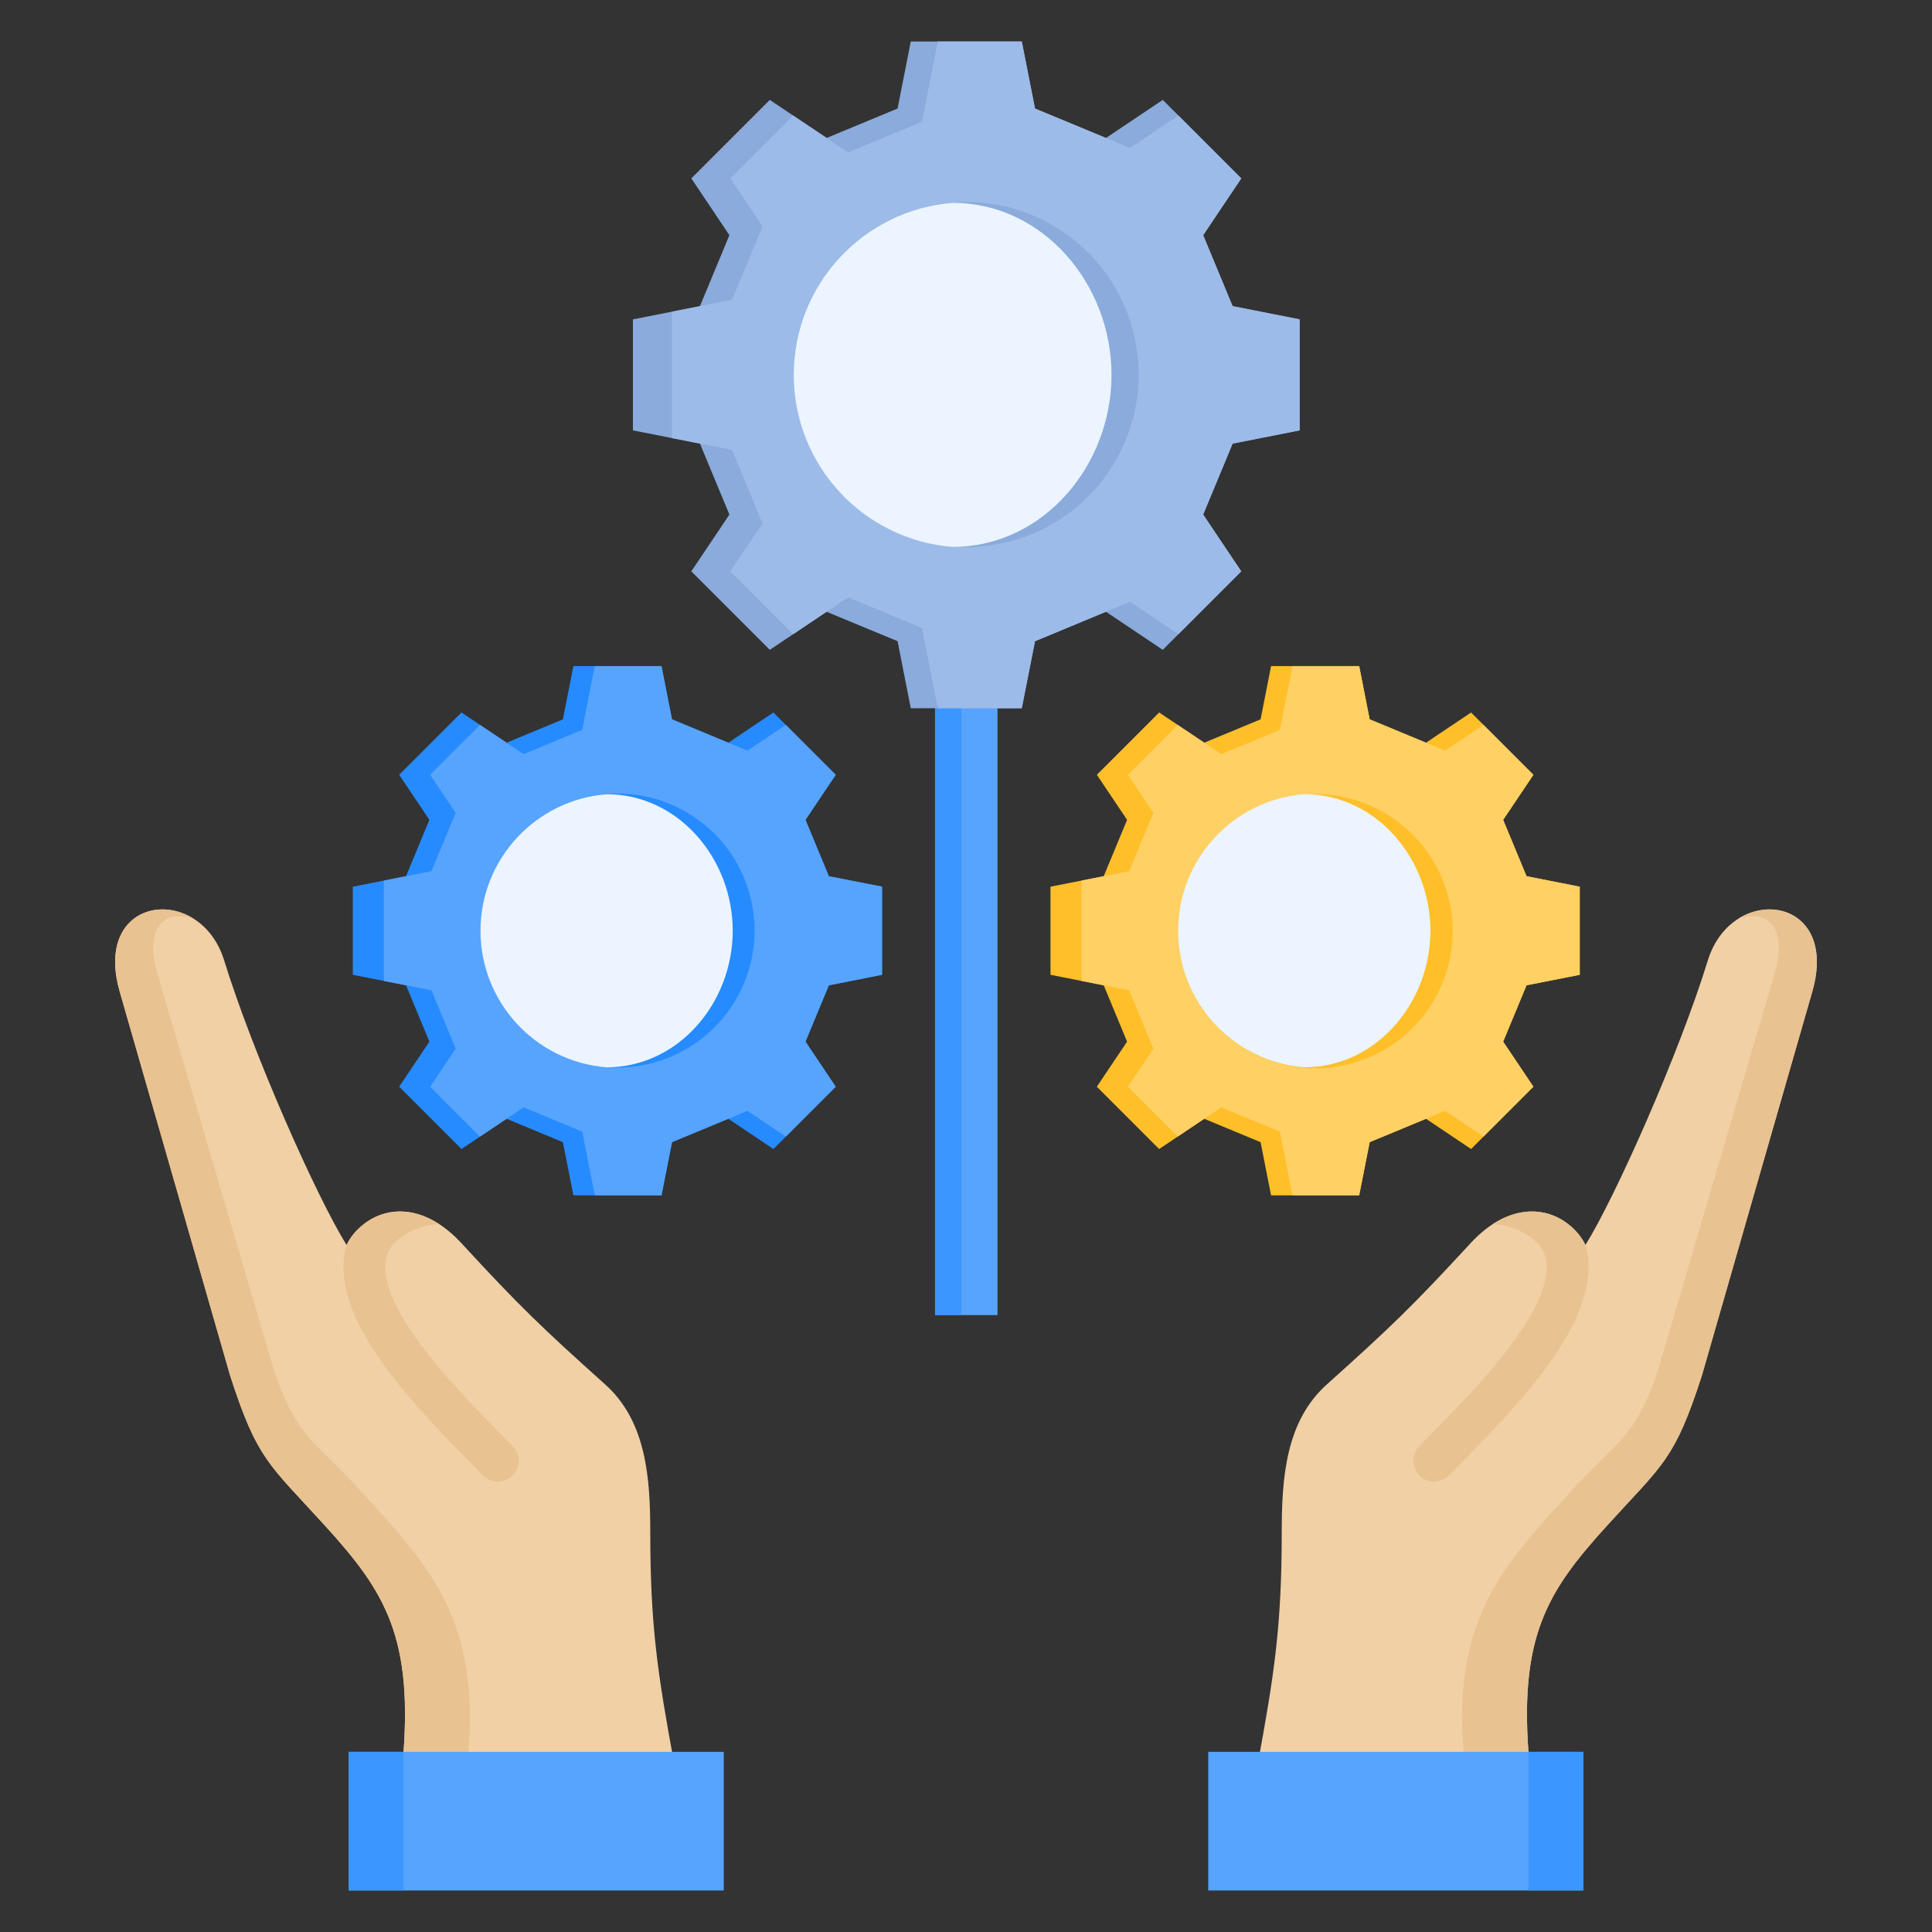
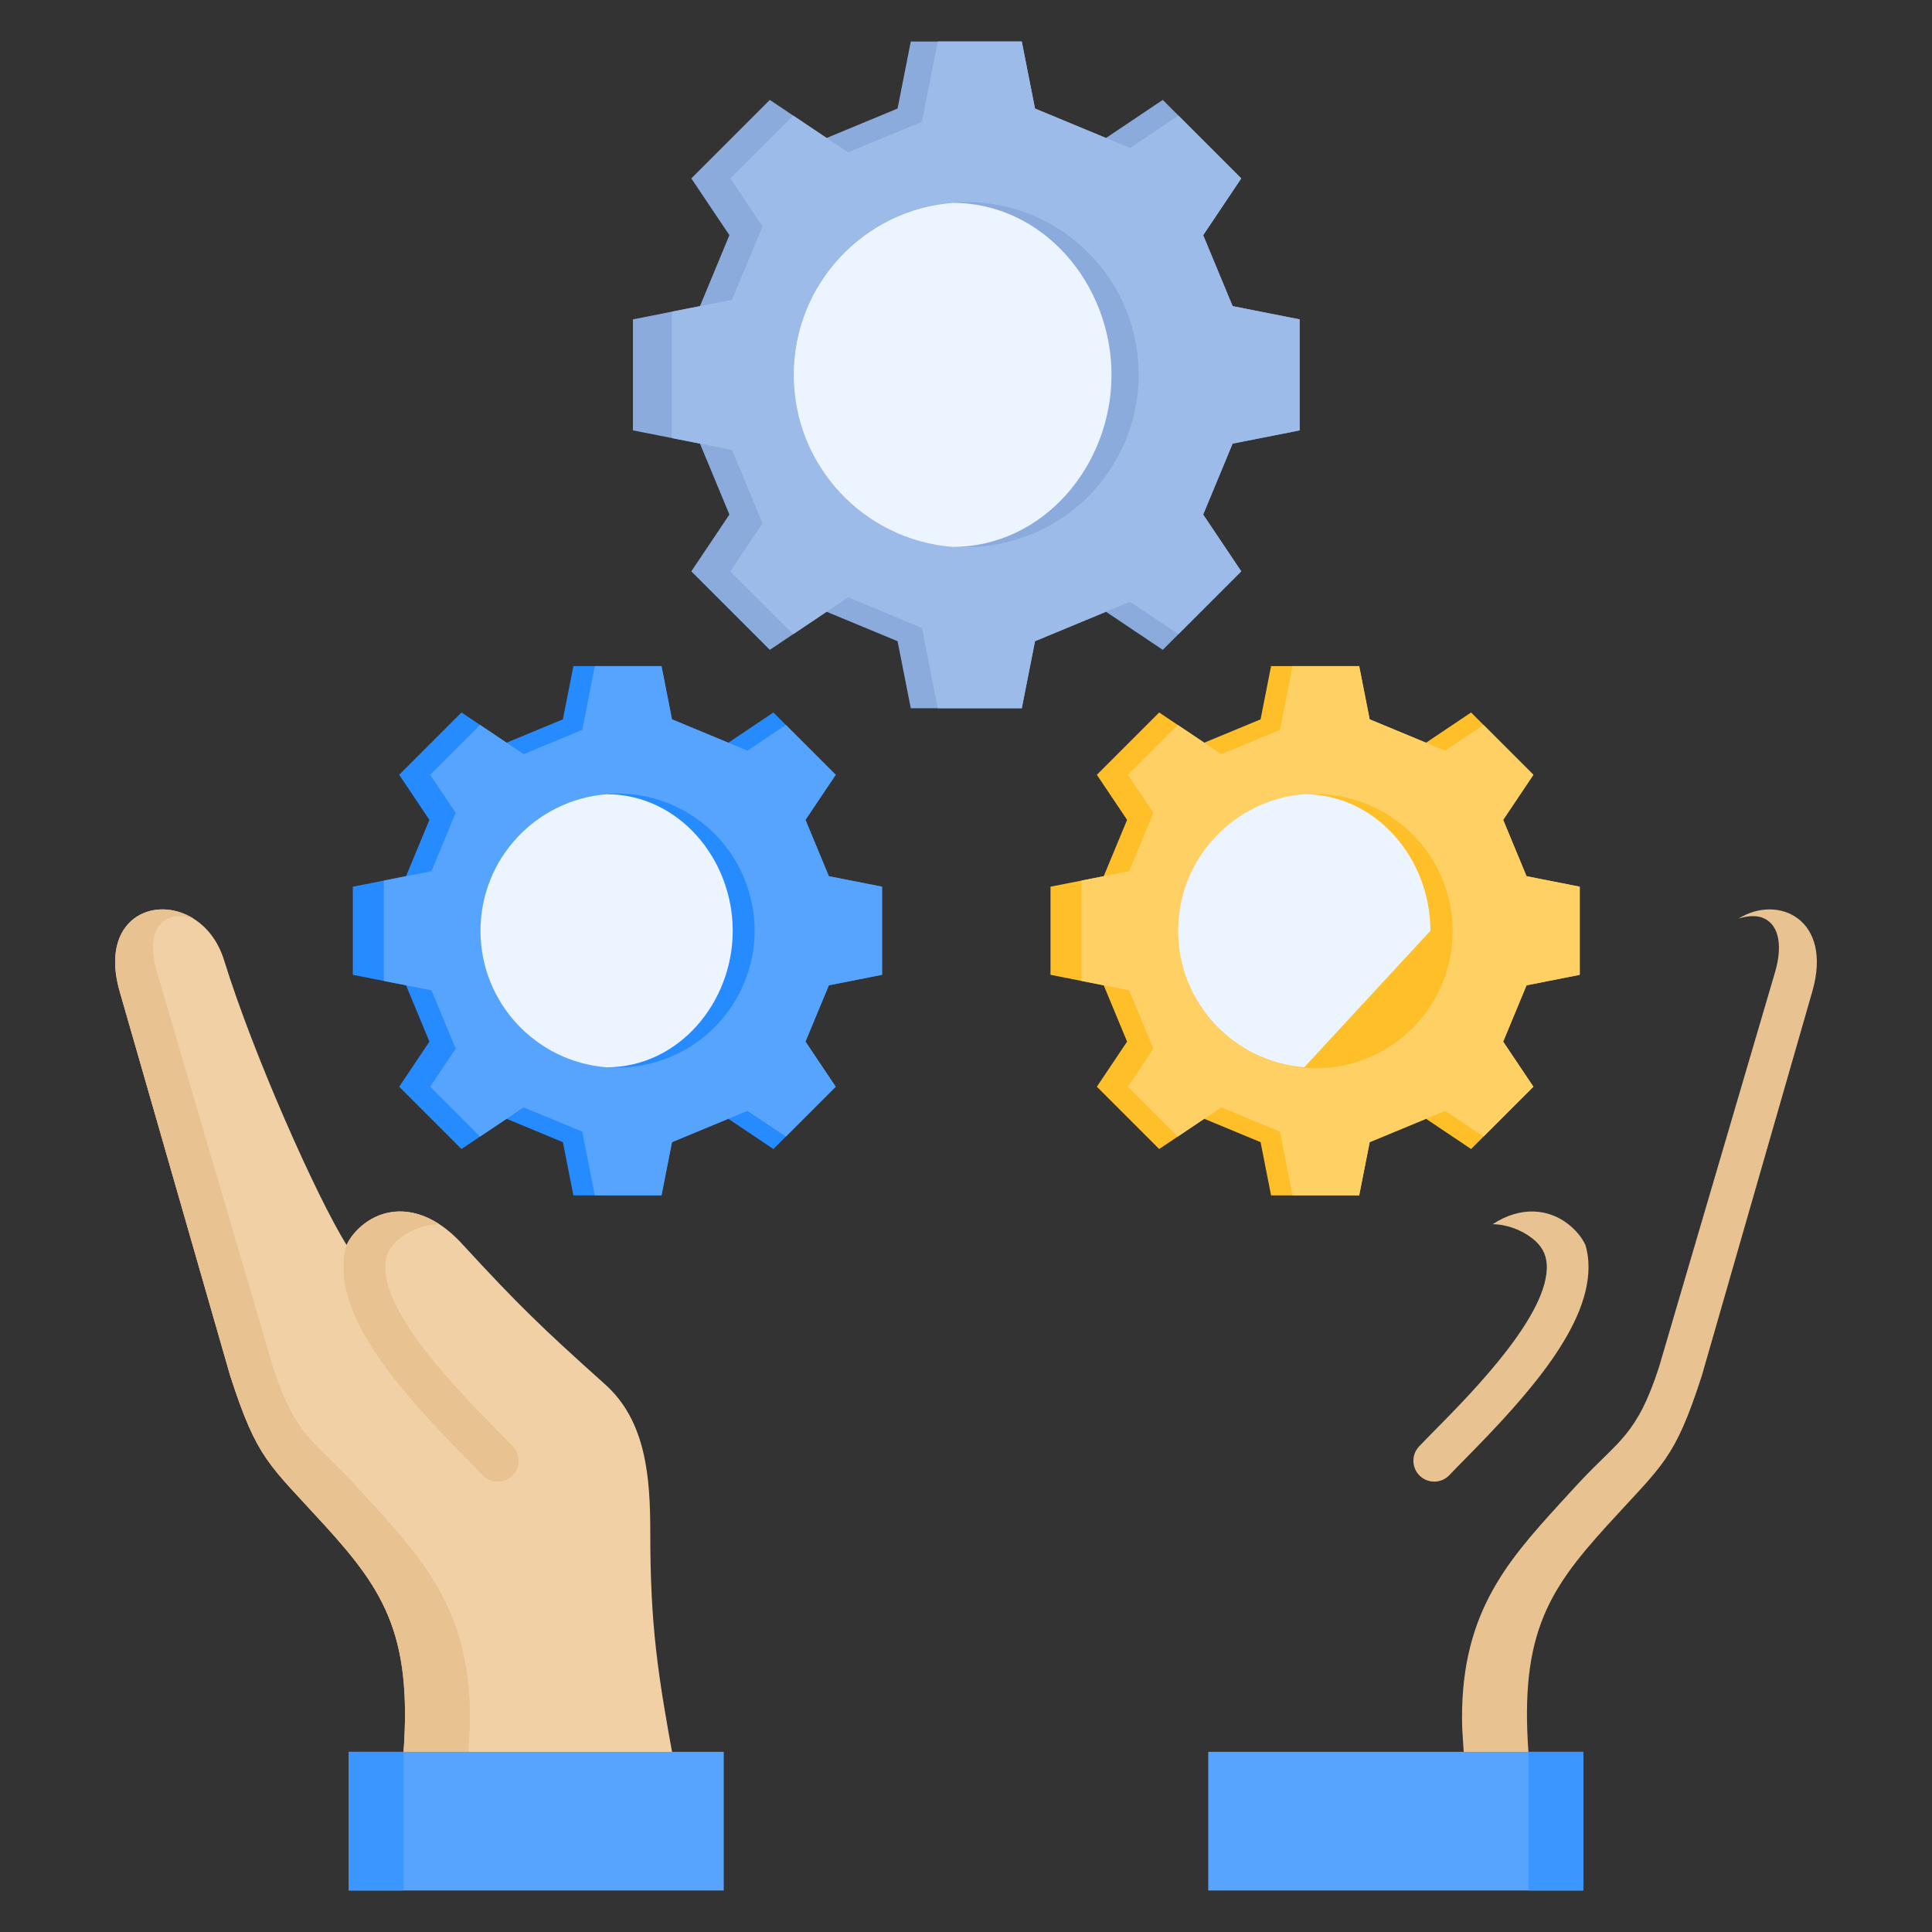
<svg xmlns="http://www.w3.org/2000/svg" id="Layer_1" height="512" viewBox="0 0 512 512" width="512" data-name="Layer 1">
  <rect x="0" y="0" width="512" height="512" fill="#333333" stroke="none" />
  <g>
-     <path d="m415.535 324.364c-6.312-4.914-16.293-5.246-25.888 5.167-15.276 16.578-21.041 22.13-38.031 37.364-10.85 9.728-11.946 24.626-11.946 39.198 0 24.619-1.925 37.387-6.395 61.596h72.055c-3.062-33.728 4.547-45.767 20.47-63.297 14.965-16.477 17.956-17.402 25.218-39.869l29.261-101.758c7.402-25.742-21.33-28.84-27.674-8.274-7.664 24.83-24.513 62.7-32.449 75.445-.969-2.03-2.477-3.903-4.62-5.572z" fill="#f1d0a5" fill-rule="evenodd" />
    <path d="m415.535 324.364c-5.016-3.905-12.349-4.915-19.964.059 3.94.053 7.766 1.63 10.475 3.737 2.441 1.895 3.666 4.079 3.848 6.862.861 13.08-19.671 33.904-29.537 43.904-1.673 1.695-3.112 3.16-4.292 4.403-2.09 2.219-1.988 5.712.231 7.811 2.219 2.09 5.721 1.993 7.812-.231 1.087-1.149 2.494-2.579 4.119-4.225 16.391-16.617 33.793-35.746 32.697-52.39-.102-1.504-.351-2.956-.768-4.358-.969-2.03-2.477-3.903-4.62-5.572zm-27.421 143.324-.609-9.52c-.963-29.804 11.562-43.973 25.654-59.472 2.046-2.259 3.87-4.221 5.508-5.987 10.199-10.98 15.083-12.186 20.972-30.369l30.817-104.881c2.166-7.532.701-13.053-3.83-14.402-1.479-.44-3.636-.348-5.892.377 10.405-6.506 25.08.079 19.544 19.331l-29.261 101.758c-7.262 22.467-10.253 23.392-25.218 39.869-15.923 17.53-23.531 29.568-20.47 63.297h-17.217z" fill="#e8c290" fill-rule="evenodd" />
    <path d="m320.196 464.257h99.377v36.743h-99.377z" fill="#57a4ff" />
    <path d="m405.051 464.257h14.522v36.743h-14.522z" fill="#3b96ff" />
  </g>
  <g>
    <path d="m96.465 324.364c6.312-4.914 16.293-5.245 25.888 5.167 15.276 16.578 21.041 22.13 38.031 37.364 10.85 9.728 11.946 24.626 11.946 39.198 0 24.619 1.925 37.387 6.395 61.596h-72.055c3.062-33.728-4.547-45.767-20.47-63.297-14.965-16.477-17.956-17.402-25.218-39.869l-29.261-101.758c-7.402-25.742 21.33-28.84 27.674-8.274 7.664 24.83 24.513 62.7 32.449 75.445.968-2.03 2.477-3.903 4.62-5.572z" fill="#f1d0a5" fill-rule="evenodd" />
    <path d="m96.465 324.364c5.016-3.905 12.349-4.915 19.964.059-3.94.053-7.766 1.63-10.475 3.737-2.441 1.895-3.666 4.079-3.848 6.862-.861 13.08 19.671 33.904 29.537 43.904 1.673 1.695 3.112 3.16 4.292 4.403 2.09 2.219 1.988 5.712-.231 7.811-2.219 2.09-5.721 1.993-7.811-.231-1.087-1.149-2.494-2.579-4.119-4.225-16.391-16.617-33.794-35.746-32.697-52.39.102-1.504.351-2.956.768-4.359.968-2.03 2.477-3.903 4.62-5.572zm27.421 143.324.609-9.52c.963-29.803-11.562-43.973-25.654-59.471-2.046-2.259-3.87-4.221-5.508-5.987-10.199-10.98-15.082-12.186-20.972-30.369l-30.817-104.881c-2.166-7.532-.701-13.053 3.83-14.402 1.479-.44 3.636-.348 5.892.377-10.405-6.506-25.08.078-19.544 19.331l29.261 101.758c7.262 22.467 10.253 23.392 25.218 39.869 15.923 17.53 23.531 29.569 20.47 63.297h17.217z" fill="#e8c290" fill-rule="evenodd" />
    <path d="m92.427 464.257h99.377v36.743h-99.377z" fill="#57a4ff" />
    <path d="m92.427 464.257h14.522v36.743h-14.522z" fill="#3b96ff" />
  </g>
  <g>
    <path d="m362.979 190.633 14.93 6.193 11.945-8.011 16.513 16.513-8.011 11.945 6.193 14.93 14.102 2.781v23.352l-14.102 2.781-6.193 14.93 8.011 11.945-16.513 16.513-11.945-8.011-14.93 6.193-2.781 14.102h-23.352l-2.781-14.102-14.93-6.193-11.945 8.011-16.513-16.513 8.011-11.945-6.193-14.93-14.102-2.781v-23.352l14.102-2.781 6.193-14.93-8.011-11.945 16.513-16.513 11.945 8.011 14.93-6.193 2.781-14.102h23.352z" fill="#ffbf29" fill-rule="evenodd" />
    <path d="m362.979 190.633 14.93 6.193 5.074 2.105 10.168-6.819 13.216 13.216-8.011 11.945 6.193 14.93 14.102 2.781v23.352l-14.102 2.781-6.193 14.93 8.011 11.945-13.216 13.216-10.168-6.819-5.074 2.105-14.93 6.193-2.781 14.102h-17.674l-3.33-16.884-15.535-6.444-4.524 3.033-7.029 4.714-13.216-13.215 6.763-10.085-6.414-15.461-6.744-1.33-5.889-1.161v-13.296-13.296l12.633-2.491 6.414-15.461-6.763-10.085 13.216-13.215 11.553 7.748 15.535-6.445 3.33-16.884h17.674z" fill="#ffd064" fill-rule="evenodd" />
    <circle cx="348.522" cy="246.66" fill="#ffbf29" r="36.301" transform="matrix(.98 -.201 .201 .98 -42.477 75.113)" />
-     <path d="m345.648 282.848c-18.705-1.465-33.426-17.107-33.426-36.188s14.722-34.722 33.426-36.188c19.047 0 33.426 17.107 33.426 36.188s-14.38 36.188-33.426 36.188z" fill="#ebf4ff" fill-rule="evenodd" />
+     <path d="m345.648 282.848c-18.705-1.465-33.426-17.107-33.426-36.188s14.722-34.722 33.426-36.188c19.047 0 33.426 17.107 33.426 36.188z" fill="#ebf4ff" fill-rule="evenodd" />
  </g>
  <g>
    <path d="m178.087 190.633 14.929 6.193 11.946-8.011 16.513 16.513-8.011 11.945 6.193 14.93 14.102 2.781v23.352l-14.102 2.781-6.193 14.93 8.011 11.945-16.513 16.513-11.946-8.011-14.929 6.193-2.781 14.102h-23.353l-2.78-14.102-14.93-6.193-11.946 8.011-16.513-16.513 8.011-11.945-6.193-14.93-14.102-2.781v-23.352l14.102-2.781 6.193-14.93-8.011-11.945 16.513-16.513 11.946 8.011 14.93-6.193 2.78-14.102h23.353z" fill="#268bff" fill-rule="evenodd" />
    <path d="m178.087 190.633 14.929 6.193 5.075 2.105 10.168-6.819 13.216 13.216-8.011 11.945 6.193 14.93 14.102 2.781v23.352l-14.102 2.781-6.193 14.93 8.011 11.945-13.216 13.216-10.168-6.819-5.074 2.105h-.001l-14.929 6.193-2.781 14.102h-17.674l-3.33-16.884-15.535-6.444-4.524 3.033-7.03 4.714-13.216-13.215 6.763-10.085-6.413-15.461-6.745-1.33-5.888-1.161v-13.296-13.296l12.633-2.491 6.413-15.461-6.763-10.085 13.216-13.215 11.554 7.748 15.535-6.445 3.33-16.884h17.674z" fill="#57a4ff" fill-rule="evenodd" />
    <circle cx="163.63" cy="246.66" fill="#268bff" r="36.301" transform="matrix(.957 -.29 .29 .957 -64.457 58.001)" />
    <path d="m160.755 282.848c-18.705-1.465-33.426-17.107-33.426-36.188s14.722-34.722 33.426-36.188c19.047 0 33.426 17.107 33.426 36.188s-14.38 36.188-33.426 36.188z" fill="#ebf4ff" fill-rule="evenodd" />
  </g>
-   <path d="m247.799 171.826h16.554v176.684h-16.554z" fill="#57a4ff" />
-   <path d="m247.799 171.826h6.962v176.684h-6.962z" fill="#3b96ff" />
  <g>
    <path d="m274.288 28.765 18.808 7.802 15.049-10.092 20.802 20.802-10.092 15.049 7.802 18.807 17.765 3.503v29.419l-17.765 3.503-7.802 18.807 10.092 15.049-20.802 20.802-15.049-10.092-18.808 7.802-3.503 17.765h-29.418l-3.503-17.765-18.808-7.802-15.049 10.092-20.802-20.802 10.092-15.049-7.802-18.807-17.765-3.503v-29.419l17.765-3.503 7.802-18.807-10.092-15.049 20.802-20.802 15.049 10.092 18.808-7.802 3.503-17.765h29.418z" fill="#8aabdb" fill-rule="evenodd" />
    <path d="m274.288 28.765 18.808 7.802 6.393 2.651 12.809-8.59 16.649 16.649-10.092 15.049 7.802 18.807 17.765 3.503v29.419l-17.765 3.503-7.802 18.807 10.092 15.049-16.649 16.649-12.809-8.59-6.393 2.652v-.001l-18.808 7.802-3.503 17.765h-22.265l-4.194-21.27-19.571-8.118-5.699 3.821-8.856 5.939-16.649-16.649 8.52-12.704-8.079-19.477-8.496-1.675-7.419-1.463v-16.749-16.75l15.915-3.138 8.079-19.477-8.52-12.704 16.649-16.649 14.555 9.76 19.571-8.118 4.194-21.27h22.265z" fill="#9dbbe8" fill-rule="evenodd" />
    <circle cx="256.076" cy="99.345" fill="#8aabdb" r="45.73" transform="matrix(.973 -.23 .23 .973 -15.975 61.492)" />
    <path d="m252.455 144.933c-23.563-1.846-42.109-21.55-42.109-45.588s18.546-43.742 42.109-45.588c23.995 0 42.109 21.55 42.109 45.588s-18.115 45.588-42.109 45.588z" fill="#ebf4ff" fill-rule="evenodd" />
  </g>
</svg>